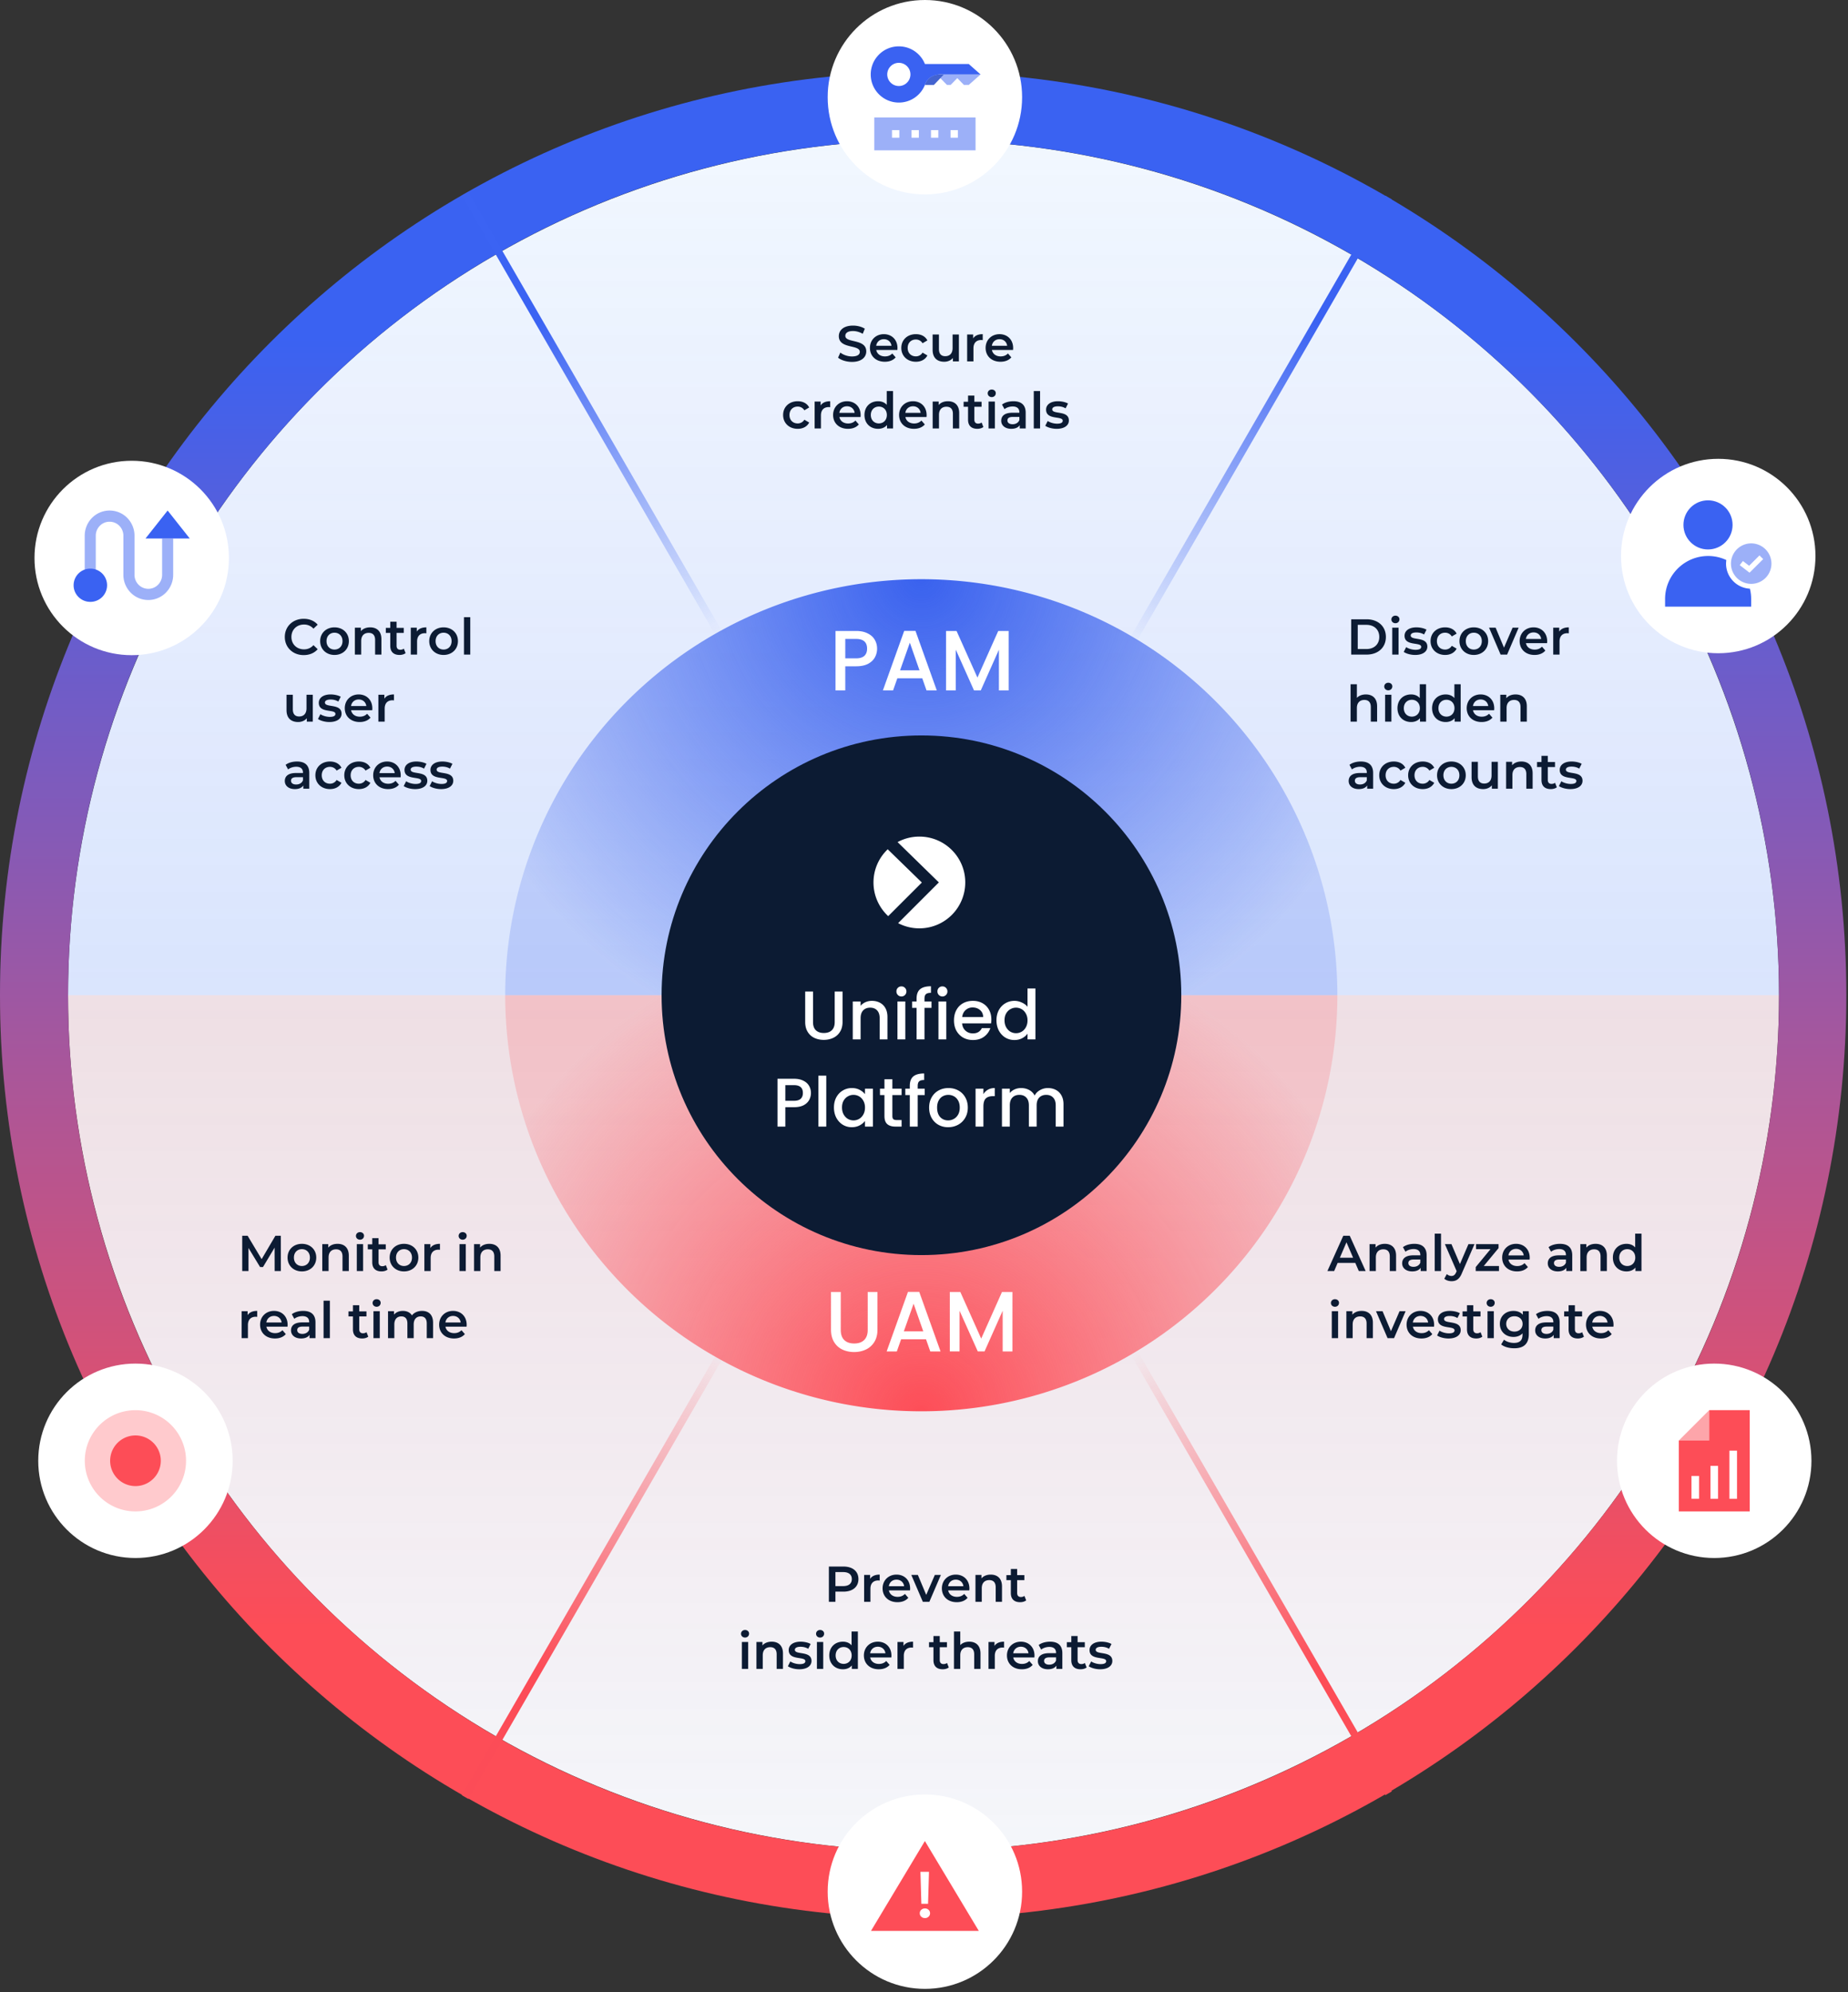
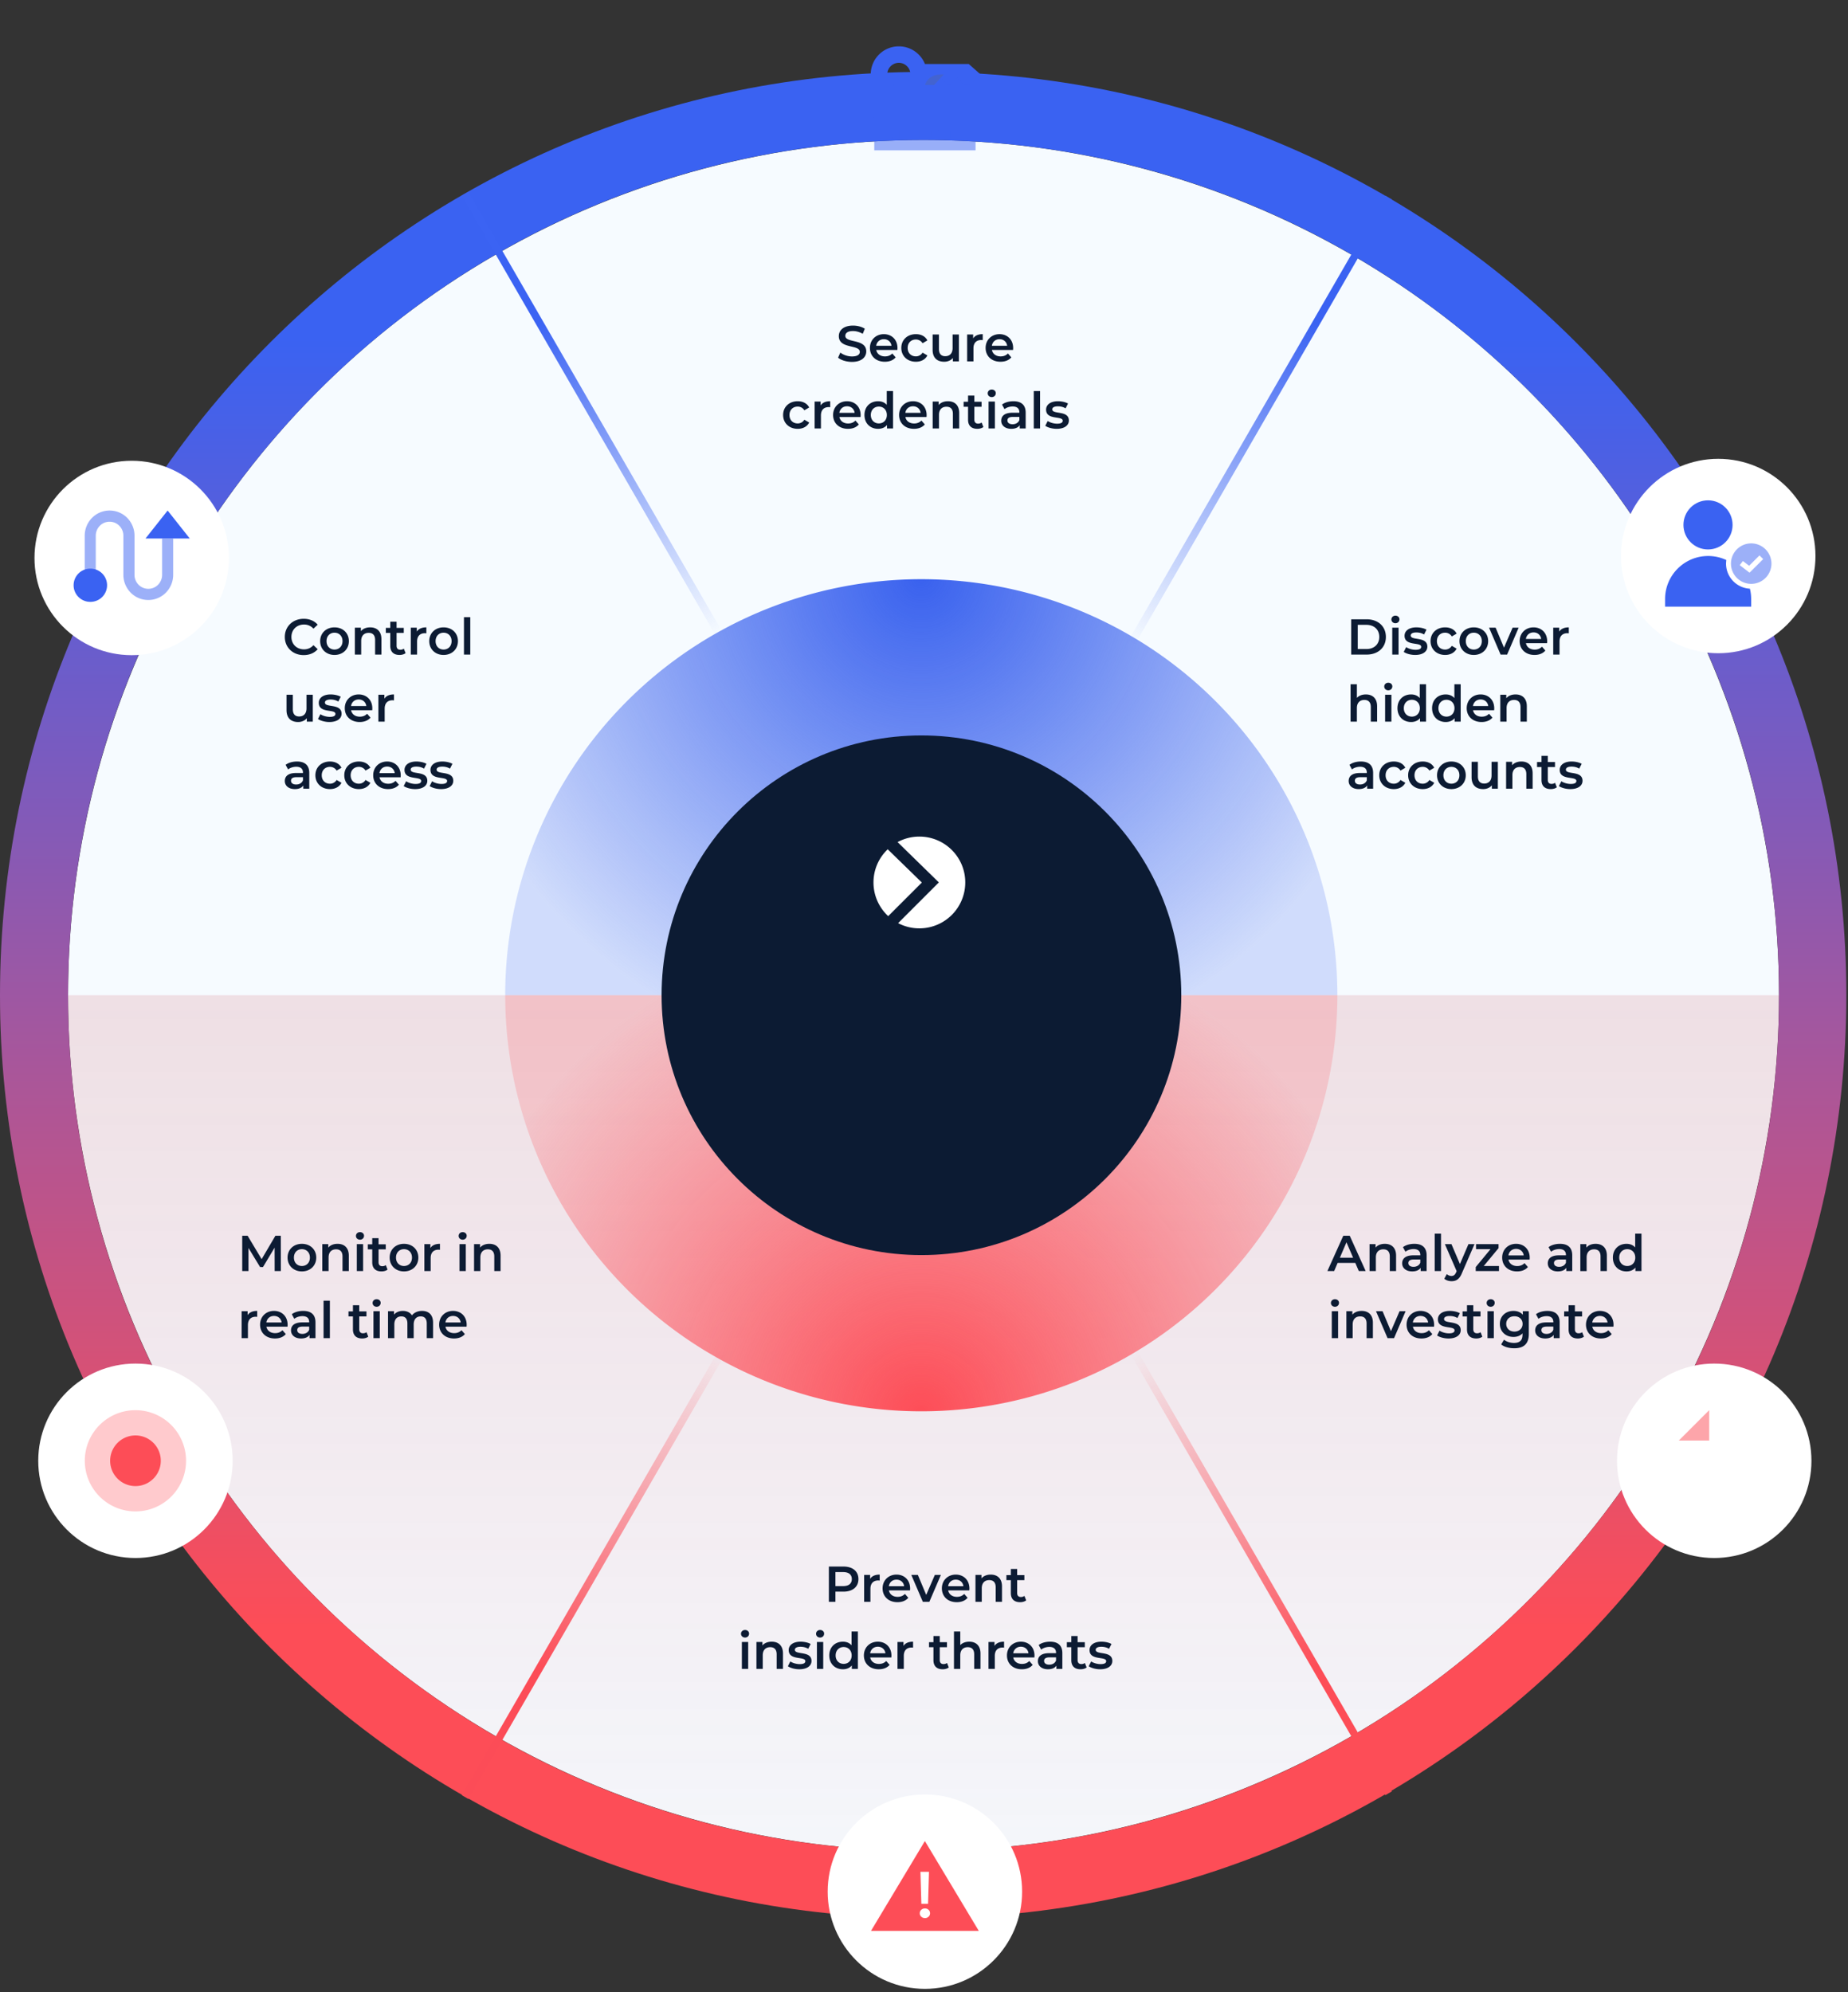
<svg xmlns="http://www.w3.org/2000/svg" width="551" height="594">
  <rect width="100%" height="100%" fill="#333333" stroke="none" />
  <style>.B{fill-rule:nonzero}.C{fill:#fff}.D{opacity:.5}.E{fill:#3a62f2}.F{fill:#fd4d57}</style>
  <defs>
    <linearGradient x1="50%" y1="0%" x2="50%" y2="100.017%" id="A">
      <stop stop-color="#3a62f2" stop-opacity=".1" offset="0%" />
      <stop stop-color="#3a62f2" offset="100%" />
    </linearGradient>
    <linearGradient x1="50%" y1="0.016%" x2="50%" y2="100%" id="B">
      <stop stop-color="#c7404e" offset="0%" />
      <stop stop-color="#c7404e" stop-opacity=".1" offset="100%" />
    </linearGradient>
    <linearGradient x1="50%" y1="0.001%" x2="50%" y2="100%" id="C">
      <stop stop-color="#3a62f2" offset="14.67%" />
      <stop stop-color="#fd4d57" offset="83.92%" />
    </linearGradient>
    <linearGradient x1="0%" y1="212.1%" x2="100%" y2="212.1%" id="D">
      <stop stop-color="#9b58a4" offset="0%" />
      <stop stop-color="#9b58a4" stop-opacity="0" offset="23.452%" />
      <stop stop-color="#9b58a4" stop-opacity="0" offset="76.703%" />
      <stop stop-color="#9b58a4" offset="100%" />
    </linearGradient>
    <linearGradient x1="33.163%" y1="0.17%" x2="66.497%" y2="100.17%" id="E">
      <stop stop-color="#3b63f3" offset="0%" />
      <stop stop-color="#3b63f3" stop-opacity="0" offset="23.086%" />
      <stop stop-color="#fd4d57" stop-opacity="0" offset="76.617%" />
      <stop stop-color="#fd4d57" offset="100%" />
    </linearGradient>
    <linearGradient x1="66.497%" y1="-0.17%" x2="33.163%" y2="99.83%" id="F">
      <stop stop-color="#3a62f2" offset="0%" />
      <stop stop-color="#3a62f2" stop-opacity="0" offset="23.773%" />
      <stop stop-color="#fc4c57" stop-opacity="0" offset="76.314%" />
      <stop stop-color="#fc4c57" offset="100%" />
    </linearGradient>
    <radialGradient cx="50%" cy="-0.167%" fx="50%" fy="-0.167%" r="119.131%" gradientTransform="translate(0.5,-0.002),scale(0.5,1),rotate(90),translate(-0.5,0.002)" id="G">
      <stop stop-color="#3961ee" offset="0%" />
      <stop stop-color="#3961ee" stop-opacity=".2" offset="100%" />
    </radialGradient>
    <radialGradient cx="50%" cy="100.167%" fx="50%" fy="100.167%" r="118.246%" gradientTransform="translate(0.5,1.002),scale(0.5,1),rotate(-90),translate(-0.5,-1.002)" id="H">
      <stop stop-color="#fd4d57" offset="0%" />
      <stop stop-color="#fd4d57" stop-opacity=".2" offset="100%" />
    </radialGradient>
  </defs>
  <g fill="none" fill-rule="evenodd">
    <g class="B">
      <circle fill="#f6fbff" cx="275.362" cy="296.812" r="255.072" />
-       <path d="M549.471 296.765c0-72.865-28.945-142.745-80.468-194.268S347.6 22.029 274.736 22.029 131.991 50.974 80.468 102.497 0 223.9 0 296.765h274.735 274.736z" fill-opacity=".15" fill="url(#A)" />
      <path d="M0 296.768c0 72.864 28.945 142.744 80.468 194.267a274.74 274.74 0 0 0 194.268 80.469c72.864 0 142.744-28.946 194.267-80.469s80.468-121.403 80.468-194.267H274.736 0z" fill-opacity=".15" fill="url(#B)" />
      <g fill="#0c1b33">
        <path d="M254.03 107.912c-1.639 0-3.278-.511-4.15-1.263l.677-1.518c.842.676 2.18 1.157 3.473 1.157 1.639 0 2.33-.586 2.33-1.368 0-2.27-6.254-.782-6.254-4.691 0-1.699 1.353-3.142 4.24-3.142 1.263 0 2.586.331 3.503.932l-.617 1.519c-.947-.557-1.984-.827-2.901-.827-1.624 0-2.286.631-2.286 1.428 0 2.24 6.24.782 6.24 4.646 0 1.684-1.368 3.127-4.255 3.127zm13.56-4.119c0 .15-.015.375-.03.556h-6.299c.225 1.173 1.202 1.924 2.601 1.924.902 0 1.608-.285 2.18-.872l1.007 1.158c-.721.857-1.849 1.308-3.232 1.308-2.692 0-4.436-1.729-4.436-4.12s1.759-4.104 4.15-4.104c2.345 0 4.059 1.639 4.059 4.15zm-4.059-2.647c-1.218 0-2.105.782-2.285 1.955h4.555c-.15-1.158-1.037-1.955-2.27-1.955zm9.549 6.721c-2.541 0-4.346-1.714-4.346-4.12s1.805-4.104 4.346-4.104c1.563 0 2.811.646 3.428 1.864l-1.444.842a2.27 2.27 0 0 0-2-1.112c-1.383 0-2.435.962-2.435 2.51 0 1.564 1.052 2.511 2.435 2.511a2.27 2.27 0 0 0 2-1.112l1.444.842c-.617 1.203-1.865 1.879-3.428 1.879zm10.946-8.134h1.88v8.029h-1.79v-1.022c-.601.736-1.548 1.127-2.586 1.127-2.06 0-3.458-1.127-3.458-3.548v-4.586h1.88v4.33c0 1.459.691 2.15 1.879 2.15 1.308 0 2.195-.812 2.195-2.42v-4.06zm6.13 1.173c.541-.842 1.518-1.263 2.856-1.263v1.789a2.38 2.38 0 0 0-.436-.045c-1.428 0-2.33.842-2.33 2.481v3.894h-1.88v-8.029h1.79v1.173zm11.925 2.887c0 .15-.015.375-.03.556h-6.3c.226 1.173 1.203 1.924 2.601 1.924.902 0 1.609-.285 2.18-.872l1.008 1.158c-.722.857-1.85 1.308-3.233 1.308-2.691 0-4.435-1.729-4.435-4.12s1.759-4.104 4.15-4.104c2.345 0 4.059 1.639 4.059 4.15zm-4.059-2.647c-1.218 0-2.105.782-2.286 1.955h4.556c-.15-1.158-1.038-1.955-2.27-1.955zm-60.182 26.721c-2.541 0-4.345-1.714-4.345-4.12s1.804-4.104 4.345-4.104c1.564 0 2.812.646 3.428 1.864l-1.443.842a2.27 2.27 0 0 0-2-1.112c-1.383 0-2.436.962-2.436 2.51 0 1.564 1.053 2.511 2.436 2.511a2.27 2.27 0 0 0 2-1.112l1.443.842c-.616 1.203-1.864 1.879-3.428 1.879zm6.842-6.961c.541-.842 1.519-1.263 2.857-1.263v1.789a2.4 2.4 0 0 0-.436-.045c-1.429 0-2.331.842-2.331 2.481v3.894h-1.879v-8.029h1.789v1.173zm11.926 2.887a7.79 7.79 0 0 1-.031.556h-6.299c.225 1.173 1.202 1.924 2.601 1.924.902 0 1.609-.285 2.18-.872l1.007 1.158c-.721.857-1.849 1.308-3.232 1.308-2.692 0-4.436-1.729-4.436-4.12s1.759-4.104 4.15-4.104c2.345 0 4.06 1.639 4.06 4.15zm-4.06-2.647c-1.218 0-2.105.782-2.285 1.955h4.555c-.15-1.158-1.037-1.955-2.27-1.955zm11.849-4.54h1.879v11.156h-1.804v-1.037c-.631.766-1.564 1.142-2.661 1.142-2.331 0-4.06-1.624-4.06-4.12s1.729-4.104 4.06-4.104c1.037 0 1.954.346 2.586 1.082v-4.119zm-2.361 9.652c1.354 0 2.391-.977 2.391-2.511s-1.037-2.51-2.391-2.51-2.39.977-2.39 2.51 1.037 2.511 2.39 2.511zm14.247-2.465c0 .15-.015.375-.03.556h-6.3c.225 1.173 1.203 1.924 2.601 1.924.902 0 1.609-.285 2.18-.872l1.008 1.158c-.722.857-1.85 1.308-3.233 1.308-2.691 0-4.435-1.729-4.435-4.12s1.759-4.104 4.149-4.104c2.346 0 4.06 1.639 4.06 4.15zm-4.06-2.647c-1.218 0-2.105.782-2.285 1.955h4.556c-.151-1.158-1.038-1.955-2.271-1.955zm10.421-1.503c1.925 0 3.353 1.097 3.353 3.518v4.601h-1.88v-4.36c0-1.429-.706-2.12-1.909-2.12-1.338 0-2.24.812-2.24 2.42v4.06h-1.88v-8.029h1.789v1.037c.617-.736 1.594-1.127 2.767-1.127zm10.037 6.345l.526 1.338c-.451.361-1.127.541-1.804.541-1.759 0-2.766-.932-2.766-2.706v-3.864h-1.323v-1.504h1.323v-1.834h1.879v1.834h2.15v1.504h-2.15v3.819c0 .782.391 1.203 1.113 1.203.391 0 .767-.106 1.052-.331zm3.02-7.578c-.692 0-1.203-.496-1.203-1.128s.511-1.127 1.203-1.127 1.203.466 1.203 1.082c0 .662-.497 1.173-1.203 1.173zm-.947 9.352v-8.029h1.879v8.029h-1.879zm7.413-8.119c2.315 0 3.654 1.097 3.654 3.413v4.706h-1.775v-.977c-.451.691-1.323 1.082-2.526 1.082-1.834 0-2.992-1.007-2.992-2.405 0-1.339.903-2.391 3.338-2.391h2.075v-.12c0-1.098-.661-1.745-2-1.745-.902 0-1.834.301-2.435.797l-.737-1.368c.857-.661 2.105-.992 3.398-.992zm-.256 6.856c.918 0 1.714-.421 2.03-1.248v-.932h-1.939c-1.278 0-1.624.481-1.624 1.067 0 .677.571 1.113 1.533 1.113zm6.322 1.263v-11.156h1.879v11.156h-1.879zm6.827.105c-1.338 0-2.677-.391-3.398-.902l.721-1.428c.707.466 1.79.797 2.797.797 1.188 0 1.684-.331 1.684-.887 0-1.534-4.962-.091-4.962-3.293 0-1.519 1.369-2.511 3.534-2.511 1.067 0 2.285.255 3.007.691l-.722 1.429c-.767-.451-1.534-.602-2.3-.602-1.143 0-1.684.376-1.684.903 0 1.623 4.961.18 4.961 3.322 0 1.504-1.383 2.481-3.638 2.481zm-63.589 339.248c2.766 0 4.48 1.413 4.48 3.743 0 2.316-1.714 3.744-4.48 3.744h-2.376v3.037h-1.955v-10.524h4.331zm-.091 5.833c1.714 0 2.602-.766 2.602-2.09s-.888-2.09-2.602-2.09h-2.285v4.18h2.285zm8.059-2.165c.541-.842 1.518-1.263 2.856-1.263v1.789a2.38 2.38 0 0 0-.436-.045c-1.428 0-2.33.842-2.33 2.481v3.894h-1.88v-8.029h1.79v1.173zm11.925 2.887c0 .15-.015.376-.03.556h-6.3c.226 1.173 1.203 1.925 2.601 1.925.902 0 1.609-.286 2.18-.872l1.008 1.158c-.722.857-1.85 1.308-3.233 1.308-2.691 0-4.435-1.729-4.435-4.12s1.759-4.105 4.149-4.105c2.346 0 4.06 1.639 4.06 4.15zm-4.06-2.646c-1.217 0-2.105.782-2.285 1.954h4.556c-.151-1.157-1.038-1.954-2.271-1.954zm11.432-1.414h1.804l-3.443 8.029h-1.939l-3.444-8.029h1.955l2.496 5.955 2.571-5.955zm10.307 4.06c0 .15-.015.376-.031.556h-6.299c.225 1.173 1.202 1.925 2.601 1.925.902 0 1.609-.286 2.18-.872l1.007 1.158c-.721.857-1.849 1.308-3.232 1.308-2.692 0-4.436-1.729-4.436-4.12s1.759-4.105 4.15-4.105c2.345 0 4.06 1.639 4.06 4.15zm-4.06-2.646c-1.218 0-2.105.782-2.285 1.954h4.555c-.15-1.157-1.037-1.954-2.27-1.954zm10.421-1.504c1.924 0 3.353 1.098 3.353 3.519v4.6h-1.88v-4.36c0-1.428-.707-2.12-1.909-2.12-1.339 0-2.241.812-2.241 2.421v4.059h-1.879v-8.029h1.789v1.038c.617-.737 1.594-1.128 2.767-1.128zm10.037 6.345l.526 1.338c-.451.361-1.128.542-1.804.542-1.759 0-2.767-.933-2.767-2.707v-3.864h-1.323v-1.503h1.323v-1.835h1.88v1.835h2.15v1.503h-2.15v3.819c0 .782.391 1.203 1.112 1.203.391 0 .767-.105 1.053-.331zm-83.295 12.422c-.692 0-1.203-.496-1.203-1.127s.511-1.128 1.203-1.128 1.203.466 1.203 1.083c0 .661-.497 1.172-1.203 1.172zm-.948 9.352v-8.029h1.88v8.029h-1.88zm8.902-8.119c1.925 0 3.353 1.098 3.353 3.519v4.6h-1.879v-4.36c0-1.428-.707-2.12-1.91-2.12-1.338 0-2.24.812-2.24 2.421v4.059h-1.879v-8.029h1.789v1.038c.616-.737 1.594-1.128 2.766-1.128zm8.218 8.225c-1.338 0-2.676-.391-3.398-.902l.722-1.429c.707.466 1.789.797 2.797.797 1.187 0 1.684-.331 1.684-.887 0-1.534-4.962-.09-4.962-3.293 0-1.518 1.368-2.511 3.533-2.511 1.068 0 2.286.256 3.007.692l-.721 1.428c-.767-.451-1.534-.601-2.301-.601-1.142 0-1.684.376-1.684.902 0 1.624 4.962.18 4.962 3.323 0 1.503-1.383 2.481-3.639 2.481zm6.205-9.458c-.692 0-1.203-.496-1.203-1.127s.511-1.128 1.203-1.128 1.203.466 1.203 1.083c0 .661-.497 1.172-1.203 1.172zm-.947 9.352v-8.029h1.879v8.029h-1.879zm10.33-11.156h1.879v11.156h-1.804v-1.037c-.631.767-1.564 1.143-2.661 1.143-2.331 0-4.06-1.624-4.06-4.12s1.729-4.105 4.06-4.105c1.037 0 1.954.346 2.586 1.083v-4.12zm-2.361 9.653c1.354 0 2.391-.977 2.391-2.511s-1.037-2.511-2.391-2.511-2.39.977-2.39 2.511 1.037 2.511 2.39 2.511zm14.247-2.466c0 .15-.015.376-.03.556h-6.3c.225 1.173 1.203 1.925 2.601 1.925.902 0 1.609-.286 2.18-.872l1.008 1.158c-.722.857-1.85 1.308-3.233 1.308-2.691 0-4.436-1.729-4.436-4.12s1.76-4.105 4.15-4.105c2.346 0 4.06 1.639 4.06 4.15zm-4.06-2.646c-1.218 0-2.105.782-2.285 1.954h4.556c-.151-1.157-1.038-1.954-2.271-1.954zm7.654-.241c.542-.842 1.519-1.263 2.857-1.263v1.789a2.39 2.39 0 0 0-.436-.045c-1.428 0-2.33.842-2.33 2.481v3.894h-1.88v-8.029h1.789v1.173zm12.98 5.082l.527 1.338c-.451.361-1.128.542-1.805.542-1.759 0-2.766-.933-2.766-2.707v-3.864h-1.323v-1.503h1.323v-1.835h1.879v1.835h2.15v1.503h-2.15v3.819c0 .782.391 1.203 1.113 1.203.391 0 .767-.105 1.052-.331zm6.628-6.345c1.925 0 3.353 1.098 3.353 3.519v4.6h-1.879v-4.36c0-1.428-.707-2.12-1.91-2.12-1.338 0-2.24.812-2.24 2.421v4.059h-1.879v-11.156h1.879v4.06c.617-.662 1.564-1.023 2.676-1.023zm7.527 1.263c.541-.842 1.518-1.263 2.857-1.263v1.789a2.4 2.4 0 0 0-.437-.045c-1.428 0-2.33.842-2.33 2.481v3.894h-1.879v-8.029h1.789v1.173zm11.925 2.887c0 .15-.015.376-.03.556h-6.3c.226 1.173 1.203 1.925 2.601 1.925.903 0 1.609-.286 2.181-.872l1.007 1.158c-.722.857-1.849 1.308-3.233 1.308-2.691 0-4.435-1.729-4.435-4.12s1.759-4.105 4.15-4.105c2.345 0 4.059 1.639 4.059 4.15zm-4.059-2.646c-1.218 0-2.105.782-2.286 1.954h4.556c-.15-1.157-1.037-1.954-2.27-1.954zm8.712-1.504c2.315 0 3.653 1.098 3.653 3.413v4.706h-1.774v-.977c-.451.692-1.323 1.083-2.526 1.083-1.834 0-2.992-1.008-2.992-2.406 0-1.338.902-2.391 3.338-2.391h2.075v-.12c0-1.098-.662-1.744-2-1.744-.902 0-1.834.301-2.436.797l-.736-1.368c.857-.662 2.105-.993 3.398-.993zm-.256 6.856c.917 0 1.714-.421 2.03-1.248v-.932h-1.94c-1.278 0-1.624.481-1.624 1.068 0 .676.572 1.112 1.534 1.112zm10.621-.511l.527 1.338c-.451.361-1.128.542-1.805.542-1.759 0-2.766-.933-2.766-2.707v-3.864h-1.323v-1.503h1.323v-1.835h1.879v1.835h2.15v1.503h-2.15v3.819c0 .782.391 1.203 1.113 1.203.391 0 .767-.105 1.052-.331zm4.554 1.88c-1.339 0-2.677-.391-3.398-.902l.721-1.429c.707.466 1.789.797 2.797.797 1.188 0 1.684-.331 1.684-.887 0-1.534-4.962-.09-4.962-3.293 0-1.518 1.368-2.511 3.533-2.511 1.068 0 2.286.256 3.008.692l-.722 1.428c-.767-.451-1.534-.601-2.301-.601-1.142 0-1.684.376-1.684.902 0 1.624 4.962.18 4.962 3.323 0 1.503-1.383 2.481-3.638 2.481zM90.544 195.338c-3.218 0-5.624-2.271-5.624-5.413s2.406-5.413 5.639-5.413c1.714 0 3.187.617 4.164 1.759l-1.263 1.188a3.69 3.69 0 0 0-2.811-1.233c-2.18 0-3.759 1.534-3.759 3.699s1.579 3.699 3.759 3.699c1.097 0 2.045-.406 2.811-1.248l1.263 1.202c-.977 1.143-2.45 1.76-4.179 1.76zm9.187-.045c-2.466 0-4.27-1.715-4.27-4.12s1.804-4.105 4.27-4.105c2.496 0 4.285 1.699 4.285 4.105s-1.789 4.12-4.285 4.12zm0-1.609c1.368 0 2.39-.978 2.39-2.511s-1.022-2.511-2.39-2.511c-1.353 0-2.376.977-2.376 2.511s1.023 2.511 2.376 2.511zm10.638-6.616c1.924 0 3.353 1.098 3.353 3.518v4.601h-1.88v-4.36c0-1.428-.706-2.12-1.909-2.12-1.338 0-2.24.812-2.24 2.421v4.059h-1.88v-8.029h1.789v1.038c.617-.737 1.594-1.128 2.767-1.128zm10.037 6.345l.526 1.338c-.451.361-1.127.542-1.804.542-1.759 0-2.766-.933-2.766-2.707v-3.864h-1.324v-1.504h1.324v-1.834h1.879v1.834h2.15v1.504h-2.15v3.819c0 .782.391 1.203 1.113 1.203.391 0 .766-.105 1.052-.331zm3.862-5.082c.541-.842 1.518-1.263 2.856-1.263v1.789a2.38 2.38 0 0 0-.436-.045c-1.428 0-2.33.842-2.33 2.481v3.894h-1.88v-8.029h1.79v1.173zm7.986 6.962c-2.466 0-4.27-1.715-4.27-4.12s1.804-4.105 4.27-4.105c2.496 0 4.285 1.699 4.285 4.105s-1.789 4.12-4.285 4.12zm0-1.609c1.368 0 2.391-.978 2.391-2.511s-1.023-2.511-2.391-2.511c-1.353 0-2.376.977-2.376 2.511s1.023 2.511 2.376 2.511zm6.082 1.503v-11.156h1.88v11.156h-1.88zm-46.95 11.971h1.879v8.029h-1.789v-1.022c-.602.737-1.549 1.128-2.586 1.128-2.06 0-3.459-1.128-3.459-3.549v-4.586h1.88v4.331c0 1.458.692 2.15 1.879 2.15 1.308 0 2.196-.812 2.196-2.421v-4.06zm6.821 8.135c-1.339 0-2.677-.391-3.398-.903l.721-1.428c.707.466 1.79.797 2.797.797 1.188 0 1.684-.331 1.684-.887 0-1.534-4.962-.09-4.962-3.293 0-1.519 1.368-2.511 3.534-2.511 1.067 0 2.285.256 3.007.692l-.722 1.428c-.767-.451-1.534-.601-2.301-.601-1.142 0-1.683.376-1.683.902 0 1.624 4.961.18 4.961 3.323 0 1.503-1.383 2.481-3.638 2.481zm12.805-4.075c0 .15-.015.376-.03.556h-6.3c.225 1.173 1.203 1.925 2.601 1.925.902 0 1.609-.286 2.18-.872l1.007 1.157c-.721.857-1.849 1.309-3.232 1.309-2.692 0-4.436-1.73-4.436-4.12s1.759-4.105 4.15-4.105c2.346 0 4.06 1.639 4.06 4.15zm-4.06-2.646c-1.218 0-2.105.781-2.285 1.954h4.555c-.15-1.157-1.037-1.954-2.27-1.954zm7.654-.241c.541-.842 1.519-1.263 2.857-1.263v1.789a2.39 2.39 0 0 0-.436-.045c-1.428 0-2.331.842-2.331 2.481v3.894h-1.879v-8.029h1.789v1.173zm-26.047 18.737c2.315 0 3.654 1.098 3.654 3.413v4.706h-1.775v-.977c-.451.692-1.323 1.083-2.526 1.083-1.834 0-2.992-1.008-2.992-2.406 0-1.338.902-2.391 3.338-2.391h2.075v-.12c0-1.098-.661-1.744-2-1.744-.902 0-1.834.3-2.435.797l-.737-1.369c.857-.661 2.105-.992 3.398-.992zm-.256 6.856c.917 0 1.714-.421 2.03-1.248v-.932h-1.94c-1.278 0-1.623.481-1.623 1.068 0 .676.571 1.112 1.533 1.112zm10.079 1.369c-2.541 0-4.346-1.715-4.346-4.12s1.805-4.105 4.346-4.105c1.563 0 2.811.647 3.428 1.864l-1.444.842a2.27 2.27 0 0 0-1.999-1.112c-1.384 0-2.436.962-2.436 2.511 0 1.563 1.052 2.511 2.436 2.511a2.27 2.27 0 0 0 1.999-1.113l1.444.842c-.617 1.203-1.865 1.88-3.428 1.88zm8.619 0c-2.541 0-4.346-1.715-4.346-4.12s1.805-4.105 4.346-4.105c1.563 0 2.811.647 3.428 1.864l-1.444.842a2.27 2.27 0 0 0-1.999-1.112c-1.384 0-2.436.962-2.436 2.511 0 1.563 1.052 2.511 2.436 2.511a2.27 2.27 0 0 0 1.999-1.113l1.444.842c-.617 1.203-1.865 1.88-3.428 1.88zm12.483-4.075c0 .15-.015.376-.03.556h-6.3c.225 1.173 1.203 1.925 2.601 1.925.902 0 1.609-.286 2.18-.872l1.007 1.157c-.721.857-1.849 1.309-3.232 1.309-2.691 0-4.436-1.73-4.436-4.12s1.76-4.105 4.15-4.105c2.346 0 4.06 1.639 4.06 4.15zm-4.06-2.646c-1.218 0-2.105.781-2.285 1.954h4.556c-.151-1.157-1.038-1.954-2.271-1.954zm8.346 6.721c-1.338 0-2.676-.391-3.398-.903l.722-1.428c.706.466 1.789.797 2.796.797 1.188 0 1.684-.331 1.684-.887 0-1.534-4.962-.09-4.962-3.293 0-1.519 1.369-2.511 3.534-2.511 1.067 0 2.285.256 3.007.692l-.722 1.428c-.767-.451-1.533-.601-2.3-.601-1.143 0-1.684.376-1.684.902 0 1.624 4.962.18 4.962 3.323 0 1.503-1.384 2.481-3.639 2.481zm7.738 0c-1.338 0-2.676-.391-3.398-.903l.722-1.428c.706.466 1.789.797 2.796.797 1.188 0 1.684-.331 1.684-.887 0-1.534-4.961-.09-4.961-3.293 0-1.519 1.368-2.511 3.533-2.511 1.067 0 2.285.256 3.007.692l-.722 1.428c-.767-.451-1.533-.601-2.3-.601-1.143 0-1.684.376-1.684.902 0 1.624 4.962.18 4.962 3.323 0 1.503-1.384 2.481-3.639 2.481z" />
        <path d="M83.739 379.006H81.89l-.015-6.977-3.458 5.774h-.873l-3.458-5.684v6.887h-1.864v-10.525h1.609l4.18 6.976 4.104-6.976h1.609l.015 10.525zm6.271.105c-2.466 0-4.27-1.714-4.27-4.12s1.804-4.105 4.27-4.105c2.496 0 4.285 1.699 4.285 4.105s-1.789 4.12-4.285 4.12zm0-1.609c1.368 0 2.391-.977 2.391-2.511s-1.023-2.511-2.391-2.511c-1.353 0-2.376.978-2.376 2.511s1.023 2.511 2.376 2.511zm10.638-6.616c1.925 0 3.353 1.098 3.353 3.519v4.601h-1.879v-4.361c0-1.428-.707-2.12-1.91-2.12-1.338 0-2.24.812-2.24 2.421v4.06h-1.88v-8.029h1.79v1.037c.616-.737 1.593-1.128 2.766-1.128zm6.685-1.232c-.692 0-1.203-.497-1.203-1.128s.511-1.128 1.203-1.128 1.202.466 1.202 1.083c0 .661-.496 1.173-1.202 1.173zm-.948 9.352v-8.029h1.88v8.029h-1.88zm8.647-1.775l.526 1.339c-.451.36-1.128.541-1.804.541-1.76 0-2.767-.932-2.767-2.707v-3.864h-1.323v-1.503h1.323v-1.835h1.88v1.835h2.15v1.503h-2.15v3.819c0 .782.39 1.203 1.112 1.203.391 0 .767-.105 1.053-.331zm5.416 1.88c-2.466 0-4.27-1.714-4.27-4.12s1.804-4.105 4.27-4.105c2.496 0 4.285 1.699 4.285 4.105s-1.789 4.12-4.285 4.12zm0-1.609c1.368 0 2.391-.977 2.391-2.511s-1.023-2.511-2.391-2.511c-1.353 0-2.375.978-2.375 2.511s1.022 2.511 2.375 2.511zm7.872-5.353c.541-.842 1.518-1.263 2.856-1.263v1.79a2.38 2.38 0 0 0-.436-.045c-1.428 0-2.33.842-2.33 2.48v3.895h-1.879v-8.029h1.789v1.172zm9.627-2.495c-.692 0-1.203-.497-1.203-1.128s.511-1.128 1.203-1.128 1.203.466 1.203 1.083c0 .661-.497 1.173-1.203 1.173zm-.947 9.352v-8.029h1.879v8.029H137zm8.902-8.12c1.924 0 3.352 1.098 3.352 3.519v4.601h-1.879v-4.361c0-1.428-.707-2.12-1.909-2.12-1.339 0-2.241.812-2.241 2.421v4.06h-1.879v-8.029h1.789v1.037c.616-.737 1.594-1.128 2.767-1.128zm-72.071 21.263c.541-.842 1.518-1.263 2.856-1.263v1.79a2.38 2.38 0 0 0-.436-.045c-1.428 0-2.33.842-2.33 2.48v3.895h-1.88v-8.029h1.79v1.172zm11.925 2.887a7.75 7.75 0 0 1-.03.557h-6.3c.226 1.172 1.203 1.924 2.601 1.924.903 0 1.609-.286 2.181-.872l1.007 1.158c-.722.857-1.849 1.308-3.233 1.308-2.691 0-4.435-1.729-4.435-4.12s1.759-4.105 4.15-4.105c2.345 0 4.059 1.639 4.059 4.15zm-4.059-2.646c-1.218 0-2.105.782-2.286 1.955h4.556c-.15-1.158-1.037-1.955-2.27-1.955zm8.712-1.504c2.315 0 3.653 1.098 3.653 3.414v4.706h-1.774v-.978c-.451.692-1.323 1.083-2.526 1.083-1.834 0-2.992-1.008-2.992-2.406 0-1.338.902-2.39 3.338-2.39h2.075v-.121c0-1.097-.662-1.744-2-1.744-.902 0-1.834.301-2.436.797l-.737-1.368c.858-.662 2.105-.993 3.399-.993zm-.256 6.857c.917 0 1.714-.421 2.03-1.248v-.933h-1.94c-1.278 0-1.624.482-1.624 1.068 0 .677.572 1.113 1.534 1.113zm6.321 1.263v-11.157h1.88v11.157h-1.88zm12.802-1.775l.526 1.339c-.451.36-1.128.541-1.804.541-1.759 0-2.767-.932-2.767-2.707v-3.864h-1.323v-1.503h1.323v-1.835h1.88v1.835h2.15v1.503h-2.15v3.819c0 .782.391 1.203 1.112 1.203.391 0 .767-.105 1.053-.331zm3.019-7.577c-.691 0-1.202-.497-1.202-1.128s.511-1.128 1.202-1.128 1.203.466 1.203 1.083c0 .661-.496 1.173-1.203 1.173zm-.947 9.352v-8.029h1.88v8.029h-1.88zm14.48-8.12c1.94 0 3.293 1.098 3.293 3.519v4.601h-1.879v-4.361c0-1.428-.662-2.12-1.805-2.12-1.233 0-2.09.812-2.09 2.406v4.075h-1.879v-4.361c0-1.428-.662-2.12-1.804-2.12-1.248 0-2.09.812-2.09 2.406v4.075h-1.88v-8.029h1.79v1.022c.601-.722 1.533-1.113 2.631-1.113 1.173 0 2.15.436 2.706 1.339.647-.827 1.729-1.339 3.007-1.339zm13.316 4.15a7.75 7.75 0 0 1-.03.557h-6.3c.226 1.172 1.203 1.924 2.601 1.924.902 0 1.609-.286 2.18-.872l1.008 1.158c-.722.857-1.85 1.308-3.233 1.308-2.691 0-4.435-1.729-4.435-4.12s1.759-4.105 4.149-4.105c2.346 0 4.06 1.639 4.06 4.15zm-4.06-2.646c-1.217 0-2.105.782-2.285 1.955h4.556c-.151-1.158-1.038-1.955-2.271-1.955zM402.87 195.187v-10.525h4.601c3.413 0 5.744 2.105 5.744 5.263s-2.331 5.262-5.744 5.262h-4.601zm1.955-1.654h2.556c2.345 0 3.864-1.428 3.864-3.608s-1.519-3.609-3.864-3.609h-2.556v7.217zm11.234-7.698c-.692 0-1.203-.496-1.203-1.127s.511-1.128 1.203-1.128 1.203.466 1.203 1.082c0 .662-.497 1.173-1.203 1.173zm-.947 9.352v-8.029h1.879v8.029h-1.879zm6.827.106c-1.339 0-2.677-.391-3.398-.903l.721-1.428c.707.466 1.79.797 2.797.797 1.188 0 1.684-.331 1.684-.887 0-1.534-4.962-.09-4.962-3.293 0-1.519 1.368-2.511 3.534-2.511 1.067 0 2.285.256 3.007.692l-.722 1.428c-.767-.451-1.534-.601-2.301-.601-1.142 0-1.684.376-1.684.902 0 1.624 4.962.18 4.962 3.323 0 1.503-1.383 2.481-3.638 2.481zm8.94 0c-2.541 0-4.345-1.715-4.345-4.12s1.804-4.105 4.345-4.105c1.564 0 2.812.647 3.429 1.864l-1.444.842a2.27 2.27 0 0 0-2-1.112c-1.383 0-2.435.962-2.435 2.511 0 1.563 1.052 2.511 2.435 2.511a2.27 2.27 0 0 0 2-1.113l1.444.842c-.617 1.203-1.865 1.88-3.429 1.88zm8.544 0c-2.466 0-4.27-1.715-4.27-4.12s1.804-4.105 4.27-4.105c2.496 0 4.285 1.699 4.285 4.105s-1.789 4.12-4.285 4.12zm0-1.609c1.369 0 2.391-.978 2.391-2.511s-1.022-2.511-2.391-2.511c-1.353 0-2.375.977-2.375 2.511s1.022 2.511 2.375 2.511zm11.576-6.526h1.804l-3.443 8.029h-1.94l-3.443-8.029h1.955l2.496 5.954 2.571-5.954zm10.306 4.06c0 .15-.015.376-.03.556h-6.3c.226 1.173 1.203 1.925 2.602 1.925.902 0 1.608-.286 2.18-.872l1.007 1.157c-.722.857-1.849 1.309-3.233 1.309-2.691 0-4.435-1.73-4.435-4.12s1.759-4.105 4.15-4.105c2.345 0 4.059 1.639 4.059 4.15zm-4.059-2.646c-1.218 0-2.105.781-2.286 1.954h4.556c-.15-1.157-1.037-1.954-2.27-1.954zm7.654-.241c.541-.842 1.519-1.263 2.857-1.263v1.789a2.4 2.4 0 0 0-.436-.045c-1.429 0-2.331.842-2.331 2.481v3.894h-1.879v-8.029h1.789v1.173zm-57.655 18.737c1.925 0 3.353 1.098 3.353 3.518v4.601h-1.879v-4.36c0-1.428-.707-2.12-1.91-2.12-1.338 0-2.24.812-2.24 2.421v4.059h-1.879v-11.156h1.879v4.06c.617-.662 1.564-1.023 2.676-1.023zm6.685-1.233c-.692 0-1.203-.496-1.203-1.127s.511-1.128 1.203-1.128 1.203.466 1.203 1.082c0 .662-.497 1.173-1.203 1.173zm-.947 9.352v-8.029h1.879v8.029h-1.879zm10.33-11.156h1.879v11.156h-1.804v-1.037c-.631.767-1.564 1.143-2.661 1.143-2.331 0-4.06-1.624-4.06-4.12s1.729-4.105 4.06-4.105c1.037 0 1.954.346 2.586 1.083v-4.12zm-2.361 9.653c1.353 0 2.391-.978 2.391-2.511s-1.038-2.511-2.391-2.511-2.39.977-2.39 2.511 1.037 2.511 2.39 2.511zm12.683-9.653h1.88v11.156h-1.805v-1.037c-.631.767-1.563 1.143-2.661 1.143-2.331 0-4.06-1.624-4.06-4.12s1.729-4.105 4.06-4.105c1.037 0 1.955.346 2.586 1.083v-4.12zm-2.36 9.653c1.353 0 2.39-.978 2.39-2.511s-1.037-2.511-2.39-2.511-2.391.977-2.391 2.511 1.037 2.511 2.391 2.511zm14.246-2.466c0 .15-.015.376-.03.556h-6.3c.226 1.173 1.203 1.925 2.601 1.925.902 0 1.609-.286 2.18-.872l1.008 1.157c-.722.857-1.85 1.309-3.233 1.309-2.691 0-4.435-1.73-4.435-4.12s1.759-4.105 4.149-4.105c2.346 0 4.06 1.639 4.06 4.15zm-4.06-2.646c-1.217 0-2.105.781-2.285 1.954h4.556c-.151-1.157-1.038-1.954-2.271-1.954zm10.421-1.504c1.925 0 3.353 1.098 3.353 3.518v4.601h-1.879v-4.36c0-1.428-.707-2.12-1.91-2.12-1.338 0-2.24.812-2.24 2.421v4.059h-1.88v-8.029h1.79v1.038c.616-.737 1.593-1.128 2.766-1.128zm-46.125 20c2.315 0 3.654 1.098 3.654 3.413v4.706h-1.775v-.977c-.451.692-1.323 1.083-2.526 1.083-1.834 0-2.992-1.008-2.992-2.406 0-1.338.902-2.391 3.338-2.391h2.075v-.12c0-1.098-.661-1.744-2-1.744-.902 0-1.834.3-2.435.797l-.737-1.369c.857-.661 2.105-.992 3.398-.992zm-.256 6.856c.917 0 1.714-.421 2.03-1.248v-.932h-1.94c-1.278 0-1.623.481-1.623 1.068 0 .676.571 1.112 1.533 1.112zm10.079 1.369c-2.541 0-4.346-1.715-4.346-4.12s1.805-4.105 4.346-4.105c1.563 0 2.811.647 3.428 1.864l-1.444.842a2.27 2.27 0 0 0-1.999-1.112c-1.384 0-2.436.962-2.436 2.511 0 1.563 1.052 2.511 2.436 2.511a2.27 2.27 0 0 0 1.999-1.113l1.444.842c-.617 1.203-1.865 1.88-3.428 1.88zm8.619 0c-2.541 0-4.346-1.715-4.346-4.12s1.805-4.105 4.346-4.105c1.563 0 2.811.647 3.428 1.864l-1.444.842a2.27 2.27 0 0 0-1.999-1.112c-1.384 0-2.436.962-2.436 2.511 0 1.563 1.052 2.511 2.436 2.511a2.27 2.27 0 0 0 1.999-1.113l1.444.842c-.617 1.203-1.865 1.88-3.428 1.88zm8.543 0c-2.465 0-4.27-1.715-4.27-4.12s1.805-4.105 4.27-4.105c2.496 0 4.286 1.699 4.286 4.105s-1.79 4.12-4.286 4.12zm0-1.609c1.369 0 2.391-.978 2.391-2.511s-1.022-2.511-2.391-2.511c-1.353 0-2.375.977-2.375 2.511s1.022 2.511 2.375 2.511zm11.977-6.526h1.879v8.029h-1.789v-1.022c-.601.737-1.549 1.128-2.586 1.128-2.06 0-3.458-1.128-3.458-3.549v-4.586h1.879v4.331c0 1.458.692 2.15 1.88 2.15 1.308 0 2.195-.812 2.195-2.421v-4.06zm8.896-.09c1.924 0 3.353 1.098 3.353 3.518v4.601h-1.88v-4.36c0-1.428-.706-2.12-1.909-2.12-1.338 0-2.241.812-2.241 2.421v4.059h-1.879v-8.029h1.789v1.038c.617-.737 1.594-1.128 2.767-1.128zm10.037 6.345l.526 1.338c-.451.361-1.127.542-1.804.542-1.759 0-2.767-.933-2.767-2.707v-3.864h-1.323v-1.504h1.323v-1.834h1.88v1.834h2.15v1.504h-2.15v3.819c0 .782.391 1.203 1.112 1.203.391 0 .767-.105 1.053-.331zm4.553 1.88c-1.338 0-2.676-.391-3.398-.903l.722-1.428c.706.466 1.789.797 2.796.797 1.188 0 1.684-.331 1.684-.887 0-1.534-4.961-.09-4.961-3.293 0-1.519 1.368-2.511 3.533-2.511 1.068 0 2.285.256 3.007.692l-.722 1.428c-.766-.451-1.533-.601-2.3-.601-1.143 0-1.684.376-1.684.902 0 1.624 4.962.18 4.962 3.323 0 1.503-1.384 2.481-3.639 2.481z" />
        <path d="M405.144 379.006l-1.052-2.436h-5.262l-1.038 2.436h-2.015l4.736-10.525h1.925l4.751 10.525h-2.045zm-5.653-3.97h3.954l-1.984-4.601-1.97 4.601zm13.412-4.15c1.925 0 3.353 1.098 3.353 3.519v4.601h-1.879v-4.361c0-1.428-.707-2.12-1.91-2.12-1.338 0-2.24.812-2.24 2.421v4.06h-1.88v-8.029h1.79v1.037c.616-.737 1.593-1.128 2.766-1.128zm8.804 0c2.316 0 3.654 1.098 3.654 3.414v4.706h-1.774v-.978c-.451.692-1.323 1.083-2.526 1.083-1.834 0-2.992-1.008-2.992-2.406 0-1.338.902-2.39 3.338-2.39h2.075v-.121c0-1.097-.662-1.744-2-1.744-.902 0-1.834.301-2.436.797l-.737-1.368c.857-.662 2.105-.993 3.398-.993zm-.255 6.857c.917 0 1.714-.421 2.03-1.248v-.933h-1.94c-1.278 0-1.624.482-1.624 1.068 0 .677.572 1.113 1.534 1.113zm6.321 1.263v-11.157h1.88v11.157h-1.88zm10.06-8.029h1.804l-3.759 8.675c-.737 1.819-1.759 2.376-3.097 2.376-.797 0-1.639-.271-2.15-.737l.752-1.383c.36.346.872.556 1.383.556.661 0 1.052-.316 1.413-1.113l.136-.315-3.504-8.059h1.955l2.526 5.939 2.541-5.939zm4.561 6.525h4.541v1.504h-6.932v-1.188l4.406-5.338h-4.315v-1.503h6.72v1.187l-4.42 5.338zm13.704-2.466a7.24 7.24 0 0 1-.031.557h-6.299c.225 1.172 1.202 1.924 2.601 1.924.902 0 1.609-.286 2.18-.872l1.007 1.158c-.721.857-1.849 1.308-3.232 1.308-2.692 0-4.436-1.729-4.436-4.12s1.759-4.105 4.15-4.105c2.346 0 4.06 1.639 4.06 4.15zm-4.06-2.646c-1.218 0-2.105.782-2.285 1.955h4.555c-.15-1.158-1.037-1.955-2.27-1.955zm13.087-1.504c2.316 0 3.654 1.098 3.654 3.414v4.706h-1.774v-.978c-.451.692-1.323 1.083-2.526 1.083-1.834 0-2.992-1.008-2.992-2.406 0-1.338.902-2.39 3.338-2.39h2.075v-.121c0-1.097-.662-1.744-2-1.744-.902 0-1.834.301-2.436.797l-.737-1.368c.857-.662 2.105-.993 3.398-.993zm-.255 6.857c.917 0 1.714-.421 2.03-1.248v-.933h-1.94c-1.278 0-1.624.482-1.624 1.068 0 .677.572 1.113 1.534 1.113zm10.877-6.857c1.924 0 3.353 1.098 3.353 3.519v4.601h-1.88v-4.361c0-1.428-.706-2.12-1.909-2.12-1.338 0-2.24.812-2.24 2.421v4.06h-1.88v-8.029h1.789v1.037c.617-.737 1.594-1.128 2.767-1.128zm11.795-3.037h1.879v11.157h-1.804v-1.038c-.632.767-1.564 1.143-2.662 1.143-2.33 0-4.059-1.624-4.059-4.12s1.729-4.105 4.059-4.105c1.038 0 1.955.346 2.587 1.083v-4.12zm-2.361 9.653c1.353 0 2.391-.977 2.391-2.511s-1.038-2.511-2.391-2.511-2.391.978-2.391 2.511 1.038 2.511 2.391 2.511zm-87.148 12.152c-.692 0-1.203-.497-1.203-1.128s.511-1.128 1.203-1.128 1.202.466 1.202 1.083c0 .661-.496 1.173-1.202 1.173zm-.948 9.352v-8.029h1.88v8.029h-1.88zm8.902-8.12c1.925 0 3.353 1.098 3.353 3.519v4.601h-1.879v-4.361c0-1.428-.707-2.12-1.91-2.12-1.338 0-2.24.812-2.24 2.421v4.06h-1.879v-8.029h1.789v1.037c.616-.737 1.594-1.128 2.766-1.128zm11.304.091h1.804l-3.443 8.029h-1.939l-3.443-8.029h1.954l2.496 5.954 2.571-5.954zm10.307 4.059a7.75 7.75 0 0 1-.03.557h-6.3c.225 1.172 1.203 1.924 2.601 1.924.902 0 1.609-.286 2.18-.872l1.007 1.158c-.721.857-1.849 1.308-3.232 1.308-2.692 0-4.436-1.729-4.436-4.12s1.759-4.105 4.15-4.105c2.346 0 4.06 1.639 4.06 4.15zm-4.06-2.646c-1.218 0-2.105.782-2.285 1.955h4.555c-.15-1.158-1.037-1.955-2.27-1.955zm8.346 6.721c-1.338 0-2.677-.391-3.398-.902l.721-1.429c.707.466 1.79.797 2.797.797 1.188 0 1.684-.331 1.684-.887 0-1.533-4.962-.09-4.962-3.293 0-1.518 1.369-2.511 3.534-2.511 1.067 0 2.285.256 3.007.692l-.722 1.428c-.767-.451-1.534-.601-2.3-.601-1.143 0-1.684.376-1.684.902 0 1.624 4.961.181 4.961 3.323 0 1.504-1.383 2.481-3.638 2.481zm9.557-1.88l.526 1.339c-.451.36-1.127.541-1.804.541-1.759 0-2.766-.932-2.766-2.707v-3.864h-1.324v-1.503h1.324v-1.835h1.879v1.835h2.15v1.503h-2.15v3.819c0 .782.391 1.203 1.113 1.203.391 0 .766-.105 1.052-.331zm3.02-7.577c-.692 0-1.203-.497-1.203-1.128s.511-1.128 1.203-1.128 1.203.466 1.203 1.083c0 .661-.497 1.173-1.203 1.173zm-.948 9.352v-8.029h1.88v8.029h-1.88zm10.526-8.029h1.789v6.811c0 2.917-1.518 4.24-4.33 4.24-1.503 0-2.992-.391-3.909-1.143l.842-1.413c.707.586 1.849.962 2.962.962 1.774 0 2.556-.812 2.556-2.436v-.421c-.662.722-1.609 1.068-2.691 1.068-2.301 0-4.06-1.564-4.06-3.894s1.759-3.865 4.06-3.865c1.127 0 2.12.361 2.781 1.158v-1.067zm-2.496 6.074c1.414 0 2.436-.932 2.436-2.3 0-1.354-1.022-2.271-2.436-2.271-1.428 0-2.45.917-2.45 2.271 0 1.368 1.022 2.3 2.45 2.3zm9.824-6.165c2.315 0 3.653 1.098 3.653 3.414v4.706h-1.774v-.978c-.451.692-1.323 1.083-2.526 1.083-1.834 0-2.992-1.008-2.992-2.406 0-1.338.902-2.39 3.338-2.39h2.075v-.121c0-1.097-.662-1.744-2-1.744-.902 0-1.834.301-2.436.797l-.736-1.368c.857-.662 2.105-.993 3.398-.993zm-.256 6.857c.917 0 1.714-.421 2.03-1.248v-.933h-1.94c-1.278 0-1.624.482-1.624 1.068 0 .677.572 1.113 1.534 1.113zm10.621-.512l.527 1.339c-.451.36-1.128.541-1.805.541-1.759 0-2.766-.932-2.766-2.707v-3.864h-1.323v-1.503h1.323v-1.835h1.879v1.835h2.15v1.503h-2.15v3.819c0 .782.391 1.203 1.113 1.203.391 0 .767-.105 1.052-.331zm9.356-2.195a7.75 7.75 0 0 1-.03.557h-6.3c.226 1.172 1.203 1.924 2.601 1.924.903 0 1.609-.286 2.181-.872l1.007 1.158c-.722.857-1.849 1.308-3.233 1.308-2.691 0-4.435-1.729-4.435-4.12s1.759-4.105 4.15-4.105c2.345 0 4.059 1.639 4.059 4.15zm-4.059-2.646c-1.218 0-2.105.782-2.286 1.955h4.556c-.15-1.158-1.037-1.955-2.27-1.955z" />
      </g>
      <path d="M275.25 21.449c152.014 0 275.25 123.237 275.25 275.25s-123.236 275.25-275.25 275.25S0 448.713 0 296.699s123.236-275.25 275.25-275.25zm.112 20.291C134.489 41.74 20.29 155.939 20.29 296.812s114.199 255.072 255.072 255.072 255.072-114.2 255.072-255.072S416.235 41.74 275.362 41.74z" fill="url(#C)" />
-       <path d="M275.766 0c16.009 0 28.985 12.976 28.985 28.985s-12.976 28.986-28.985 28.986-28.986-12.977-28.986-28.986S259.757 0 275.766 0z" class="C" />
      <path d="M281.417 22.202l-2.983 3.121h-2.648c1.112-3.751 5.631-3.121 5.631-3.121z" fill="#4d65af" />
      <g class="E">
        <path d="M259.619 22.202c0-2.235.867-4.342 2.452-5.927a8.31 8.31 0 0 1 5.927-2.452c2.235 0 4.342.867 5.927 2.452.817.817 1.437 1.772 1.851 2.806h13.065l3.534 3.121h-10.958s-4.529-.62-5.641 3.121a8.5 8.5 0 0 1-1.851 2.806 8.31 8.31 0 0 1-5.927 2.452c-4.628 0-8.389-3.761-8.379-8.379zm8.379 3.446c.915 0 1.792-.354 2.441-1.014.65-.65 1.015-1.516 1.015-2.442 0-.915-.355-1.792-1.015-2.441a3.43 3.43 0 0 0-2.441-1.015 3.41 3.41 0 0 0-2.442 1.015 3.43 3.43 0 0 0-1.014 2.441c0 1.91 1.546 3.456 3.456 3.456z" />
        <path d="M287.433 25.323h1.408l3.535-3.121H276.13c.069 1.329-.039 1.999-.354 3.121h2.609l1.979-2.028 1.979 2.028h1.103l1.979-2.028 1.978 2.028h.03z" class="D" />
      </g>
    </g>
    <path d="M290.869 35.021h-30.196v9.806h30.196v-9.806zm-19.091 3.781h2.186v2.264h-2.186v-2.264zm7.995 0h-2.186v2.264h2.186v-2.264zm3.643 0h2.186v2.264h-2.186v-2.264zm-15.271 0h-2.185v2.264h2.185v-2.264z" class="D E" />
    <path d="M275.766 535.073c16.009 0 28.985 12.976 28.985 28.985s-12.976 28.986-28.985 28.986-28.986-12.977-28.986-28.986 12.987-28.985 28.986-28.985z" class="B C" />
    <path d="M291.844 575.764l-16.078-26.799-16.078 26.799h32.156zm-15.133-8.093l.276-9.53h-2.55l.275 9.53h1.999zm-2.028 3.85c.295.276.659.413 1.103.413a1.46 1.46 0 0 0 1.073-.413c.295-.276.443-.61.443-1.024s-.148-.748-.443-1.024-.66-.413-1.073-.413c-.424 0-.808.137-1.103.413a1.33 1.33 0 0 0-.443 1.024 1.33 1.33 0 0 0 .443 1.024z" class="F" />
    <path d="M512.312 136.812c16.009 0 28.986 12.976 28.986 28.985s-12.977 28.986-28.986 28.986-28.985-12.977-28.985-28.986 12.976-28.985 28.985-28.985z" class="B C" />
    <g class="E">
      <path d="M514.714 166.989a12.75 12.75 0 0 0-5.415-1.201c-7.089 0-12.838 5.75-12.838 12.839v2.264h25.667v-2.264c0-1.064-.128-2.098-.374-3.092-3.968-.197-7.118-3.475-7.118-7.483a13.1 13.1 0 0 1 .078-1.063z" />
      <path d="M509.26 163.838c4.046 0 7.325-3.279 7.325-7.325s-3.279-7.325-7.325-7.325-7.325 3.278-7.325 7.325 3.288 7.325 7.325 7.325z" class="B" />
      <path d="M522.138 174.097a6.03 6.03 0 1 0 0-12.07 6.03 6.03 0 1 0 0 12.07zm-.492-3.327l4.066-4.057-1.103-1.103-3.091 3.092-1.851-1.418-.945 1.231 2.924 2.255z" class="D" />
    </g>
    <g class="B">
      <path d="M39.269 137.391c16.009 0 28.985 12.977 28.985 28.986s-12.976 28.985-28.985 28.985-28.986-12.976-28.986-28.985 12.977-28.986 28.986-28.986z" class="C" />
      <g class="E">
        <path d="M51.635 160.568v10.84a7.57 7.57 0 0 1-2.176 5.307c-1.388 1.408-3.279 2.195-5.248 2.195a7.37 7.37 0 0 1-5.248-2.195 7.57 7.57 0 0 1-2.176-5.307v-11.677c0-1.103-.433-2.166-1.201-2.944-.768-.787-1.821-1.221-2.914-1.221s-2.137.434-2.914 1.221c-.768.788-1.201 1.841-1.201 2.944v11.116h-3.299v-11.116a7.57 7.57 0 0 1 2.176-5.307c1.388-1.408 3.279-2.195 5.248-2.195a7.37 7.37 0 0 1 5.248 2.195 7.57 7.57 0 0 1 2.175 5.307v11.677a4.2 4.2 0 0 0 1.202 2.944c.768.778 1.821 1.221 2.914 1.221 1.103 0 2.136-.433 2.914-1.221.768-.788 1.201-1.841 1.201-2.944v-10.84h3.299z" class="D" />
        <path d="M26.903 179.462a4.953 4.953 0 1 0 0-9.905 4.95 4.95 0 0 0-4.953 4.952c-.01 2.727 2.215 4.953 4.953 4.953zm16.481-18.894l6.597-8.339 6.596 8.339H43.384z" />
      </g>
      <path d="M511.114 406.597c16.009 0 28.986 12.977 28.986 28.986s-12.977 28.985-28.986 28.985-28.985-12.976-28.985-28.985 12.976-28.986 28.985-28.986z" class="C" />
    </g>
    <g class="F">
-       <path d="M509.618 429.538h-9.058v21.138h21.139V420.48h-12.081v9.058zm-5.287 10.564v6.794h2.264v-6.794h-2.264zm5.661 6.803v-9.806h2.265v9.806h-2.265zm5.652-14.345v14.345h2.264V432.56h-2.264z" />
      <path d="M509.618 429.538h-9.058l9.058-9.058z" class="B D" />
    </g>
    <path d="M40.389 406.597c16.009 0 28.986 12.977 28.986 28.986s-12.977 28.985-28.986 28.985-28.985-12.976-28.985-28.985 12.977-28.986 28.985-28.986z" class="B C" />
    <g class="F B">
      <path d="M40.38 450.676a15.09 15.09 0 1 0 0-30.186c-8.34 0-15.094 6.754-15.094 15.093a15.1 15.1 0 0 0 15.094 15.093z" opacity=".3" />
      <path d="M40.39 443.124a7.55 7.55 0 1 0 0-15.103 7.55 7.55 0 1 0 0 15.103z" />
    </g>
    <g stroke-width="2.242">
      <path stroke="url(#D)" d="M 0 295.691 L 550.724 295.691" />
      <path stroke="url(#E)" d="M 138.654 57.782 L 414.016 534.724" />
      <path stroke="url(#F)" d="M 414.016 58.905 L 138.654 535.847" />
    </g>
    <g class="B">
      <path d="M398.746 296.766a124.06 124.06 0 0 0-124.057-124.058 124.06 124.06 0 0 0-124.058 124.058h124.058 124.057z" fill="url(#G)" />
      <path d="M150.631 296.767a124.06 124.06 0 0 0 124.058 124.057 124.06 124.06 0 0 0 124.058-124.057H274.689 150.631z" fill="url(#H)" />
      <circle fill="#0c1b33" cx="274.735" cy="296.77" r="77.476" />
-       <path d="M242.412 295.666v9.091c0 1.081.28 1.895.841 2.442.574.547 1.368.821 2.38.821 1.026 0 1.82-.274 2.381-.821.574-.547.862-1.361.862-2.442v-9.091h2.339v9.05c0 1.163-.253 2.148-.759 2.955a4.72 4.72 0 0 1-2.032 1.806c-.848.396-1.785.595-2.811.595s-1.963-.199-2.812-.595c-.834-.397-1.498-.999-1.99-1.806s-.739-1.792-.739-2.955v-9.05h2.34zm17.553 2.771c.89 0 1.683.184 2.381.554.711.369 1.265.916 1.662 1.641s.595 1.601.595 2.627v6.669h-2.319v-6.32c0-1.013-.253-1.786-.759-2.319-.506-.547-1.197-.821-2.073-.821s-1.573.274-2.093.821c-.506.533-.759 1.306-.759 2.319v6.32h-2.339v-11.307h2.339v1.293c.383-.465.869-.828 1.457-1.088a4.76 4.76 0 0 1 1.908-.389zm8.812-1.314c-.424 0-.78-.143-1.067-.431a1.45 1.45 0 0 1-.431-1.067 1.45 1.45 0 0 1 1.498-1.498c.411 0 .759.144 1.047.431a1.45 1.45 0 0 1 .431 1.067 1.45 1.45 0 0 1-.431 1.067c-.288.288-.636.431-1.047.431zm1.149 1.498v11.307h-2.339v-11.307h2.339zm7.812 1.909h-2.093v9.398h-2.36v-9.398h-1.334v-1.909h1.334v-.8c0-1.3.342-2.244 1.026-2.832.698-.602 1.785-.903 3.263-.903v1.95c-.712 0-1.211.136-1.498.41-.288.26-.431.718-.431 1.375v.8h2.093v1.909zm3.263-3.407c-.424 0-.779-.143-1.067-.431a1.45 1.45 0 0 1-.431-1.067 1.45 1.45 0 0 1 1.498-1.498c.411 0 .76.144 1.047.431a1.45 1.45 0 0 1 .431 1.067 1.45 1.45 0 0 1-.431 1.067 1.42 1.42 0 0 1-1.047.431zm1.149 1.498v11.307h-2.339v-11.307h2.339zm13.435 5.377a7.4 7.4 0 0 1-.082 1.149h-8.64c.069.903.404 1.628 1.006 2.175s1.341.821 2.216.821c1.259 0 2.148-.527 2.668-1.58h2.524c-.342 1.039-.965 1.894-1.868 2.565-.889.656-1.997.985-3.324.985-1.081 0-2.052-.24-2.914-.719-.848-.492-1.518-1.176-2.011-2.052-.479-.889-.718-1.915-.718-3.078s.233-2.182.698-3.057c.478-.889 1.142-1.573 1.99-2.052.862-.479 1.847-.718 2.955-.718 1.067 0 2.018.232 2.852.697a4.91 4.91 0 0 1 1.95 1.97c.465.835.698 1.799.698 2.894zm-2.442-.739c-.014-.862-.322-1.553-.924-2.073s-1.347-.78-2.236-.78a2.98 2.98 0 0 0-2.073.78c-.575.506-.917 1.197-1.026 2.073h6.259zm3.964.964c0-1.135.233-2.141.698-3.016.478-.876 1.121-1.553 1.929-2.032.82-.492 1.73-.738 2.729-.738.739 0 1.464.164 2.175.492.725.315 1.3.739 1.724 1.272v-5.458h2.36v15.185h-2.36v-1.703c-.383.547-.917.998-1.601 1.354-.67.356-1.443.534-2.319.534-.985 0-1.888-.247-2.708-.739-.808-.506-1.451-1.204-1.929-2.093-.465-.903-.698-1.922-.698-3.058zm9.255.041c0-.779-.164-1.457-.493-2.031-.314-.575-.732-1.013-1.252-1.314a3.3 3.3 0 0 0-1.682-.451 3.31 3.31 0 0 0-1.683.451c-.52.288-.944.719-1.272 1.293-.315.561-.472 1.232-.472 2.011s.157 1.464.472 2.052c.328.589.752 1.04 1.272 1.355.534.301 1.095.451 1.683.451.602 0 1.163-.15 1.682-.451s.938-.739 1.252-1.314c.329-.588.493-1.272.493-2.052zm-64.573 21.65c0 .725-.171 1.409-.513 2.052s-.889 1.17-1.641 1.58c-.753.397-1.717.595-2.894.595h-2.585v5.787h-2.34v-14.262h4.925c1.095 0 2.018.192 2.771.575.766.369 1.333.875 1.703 1.518.383.643.574 1.362.574 2.155zm-5.048 2.319c.89 0 1.553-.199 1.991-.595.438-.411.656-.985.656-1.724 0-1.56-.882-2.339-2.647-2.339h-2.585v4.658h2.585zm9.619-7.49v15.185h-2.34v-15.185h2.34zm2.291 9.48c0-1.135.233-2.141.698-3.016.479-.876 1.122-1.553 1.929-2.032a5.17 5.17 0 0 1 2.709-.738c.889 0 1.662.177 2.319.533.67.342 1.203.773 1.6 1.293v-1.642h2.36v11.307h-2.36v-1.683c-.397.534-.937.978-1.621 1.334s-1.464.534-2.339.534c-.972 0-1.861-.247-2.668-.739-.807-.506-1.45-1.204-1.929-2.093-.465-.903-.698-1.922-.698-3.058zm9.255.041c0-.779-.164-1.457-.492-2.031-.315-.575-.732-1.013-1.252-1.314a3.31 3.31 0 0 0-1.683-.451c-.602 0-1.163.151-1.682.451-.52.288-.944.719-1.273 1.293-.314.561-.472 1.232-.472 2.011s.158 1.464.472 2.052c.329.589.753 1.04 1.273 1.355a3.37 3.37 0 0 0 1.682.451 3.3 3.3 0 0 0 1.683-.451c.52-.301.937-.739 1.252-1.314.328-.588.492-1.272.492-2.052zm8.162-3.734v6.258c0 .424.096.732.287.924.205.178.547.267 1.026.267h1.437v1.949h-1.847c-1.054 0-1.861-.246-2.422-.739s-.841-1.293-.841-2.401v-6.258h-1.334v-1.909h1.334v-2.811h2.36v2.811h2.75v1.909h-2.75zm9.646 0h-2.093v9.398h-2.36v-9.398h-1.334v-1.909h1.334v-.8c0-1.3.342-2.244 1.026-2.832.698-.602 1.785-.903 3.263-.903v1.95c-.712 0-1.211.136-1.498.41-.288.26-.431.718-.431 1.375v.8h2.093v1.909zm6.977 9.583c-1.067 0-2.031-.24-2.893-.719a5.31 5.31 0 0 1-2.031-2.052c-.493-.889-.739-1.915-.739-3.078 0-1.149.253-2.168.759-3.057s1.197-1.573 2.073-2.052 1.853-.718 2.934-.718 2.059.239 2.935.718a5.24 5.24 0 0 1 2.072 2.052c.506.889.759 1.908.759 3.057s-.26 2.169-.779 3.058a5.45 5.45 0 0 1-2.135 2.072c-.889.479-1.874.719-2.955.719zm0-2.032c.602 0 1.163-.143 1.683-.431.534-.287.965-.718 1.293-1.293s.492-1.272.492-2.093-.157-1.511-.472-2.072c-.314-.575-.731-1.006-1.251-1.293s-1.081-.431-1.683-.431-1.163.144-1.683.431c-.506.287-.909.718-1.21 1.293-.301.561-.452 1.252-.452 2.072 0 1.218.308 2.162.924 2.832.629.657 1.416.985 2.359.985zm10.521-7.818a3.62 3.62 0 0 1 1.355-1.334c.574-.328 1.251-.492 2.031-.492v2.421h-.595c-.917 0-1.614.233-2.093.698-.465.465-.698 1.272-.698 2.421v5.951h-2.339v-11.307h2.339v1.642zm19.224-1.826c.889 0 1.682.184 2.38.554.711.369 1.265.916 1.662 1.641.411.725.616 1.601.616 2.627v6.669h-2.319v-6.32c0-1.013-.253-1.786-.759-2.319-.506-.547-1.197-.821-2.073-.821s-1.573.274-2.093.821c-.506.533-.759 1.306-.759 2.319v6.32h-2.319v-6.32c0-1.013-.253-1.786-.759-2.319-.506-.547-1.197-.821-2.073-.821s-1.573.274-2.093.821c-.506.533-.759 1.306-.759 2.319v6.32h-2.34v-11.307h2.34v1.293c.383-.465.868-.828 1.457-1.088s1.217-.389 1.888-.389c.903 0 1.71.191 2.421.574a3.93 3.93 0 0 1 1.642 1.662c.342-.684.875-1.224 1.6-1.621.725-.41 1.505-.615 2.34-.615zm-50.921-131.015a5.35 5.35 0 0 1-.638 2.551c-.425.799-1.105 1.454-2.04 1.964-.936.493-2.135.74-3.597.74h-3.214v7.193h-2.908v-17.728h6.122c1.36 0 2.508.238 3.443.715.953.459 1.658 1.088 2.118 1.887.476.799.714 1.692.714 2.678zm-6.275 2.883c1.105 0 1.93-.247 2.474-.74.544-.51.816-1.224.816-2.143 0-1.938-1.096-2.907-3.29-2.907h-3.214v5.79h3.214zm19.736 5.943h-7.423l-1.275 3.622h-3.036l6.352-17.753h3.367l6.351 17.753h-3.061l-1.275-3.622zm-.817-2.372l-2.882-8.239-2.908 8.239h5.79zm26.586-11.734v17.728h-2.908v-12.142l-5.408 12.142h-2.015l-5.433-12.142v12.142h-2.908v-17.728h3.138l6.224 13.902 6.198-13.902h3.112zm-50.064 197.101v11.3c0 1.344.349 2.355 1.046 3.035.714.681 1.7 1.021 2.959 1.021 1.275 0 2.261-.34 2.959-1.021.714-.68 1.071-1.691 1.071-3.035v-11.3h2.908v11.249c0 1.446-.315 2.67-.944 3.673s-1.471 1.752-2.525 2.245-2.219.74-3.495.74-2.44-.247-3.494-.74c-1.038-.493-1.862-1.242-2.474-2.245s-.919-2.227-.919-3.673v-11.249h2.908zm25.416 14.106h-7.422l-1.276 3.622h-3.035l6.351-17.753h3.367l6.352 17.753h-3.061l-1.276-3.622zm-.816-2.372l-2.882-8.239-2.908 8.239h5.79zm26.585-11.734v17.728h-2.907V390.83l-5.408 12.141h-2.015l-5.433-12.141v12.141h-2.908v-17.728h3.137l6.224 13.902 6.199-13.902h3.111z" class="C" />
    </g>
    <path d="M274.12 276.817a13.68 13.68 0 0 0 13.68-13.68c.018-7.552-6.118-13.68-13.68-13.68a13.63 13.63 0 0 0-6.497 1.64l12.308 12.022-12.146 12.148a13.65 13.65 0 0 0 6.335 1.55zm-9.295-3.64l10.034-10.022-10.178-9.913c-2.617 2.487-4.242 6.002-4.242 9.895 0 3.966 1.697 7.534 4.386 10.04z" class="C" />
  </g>
</svg>